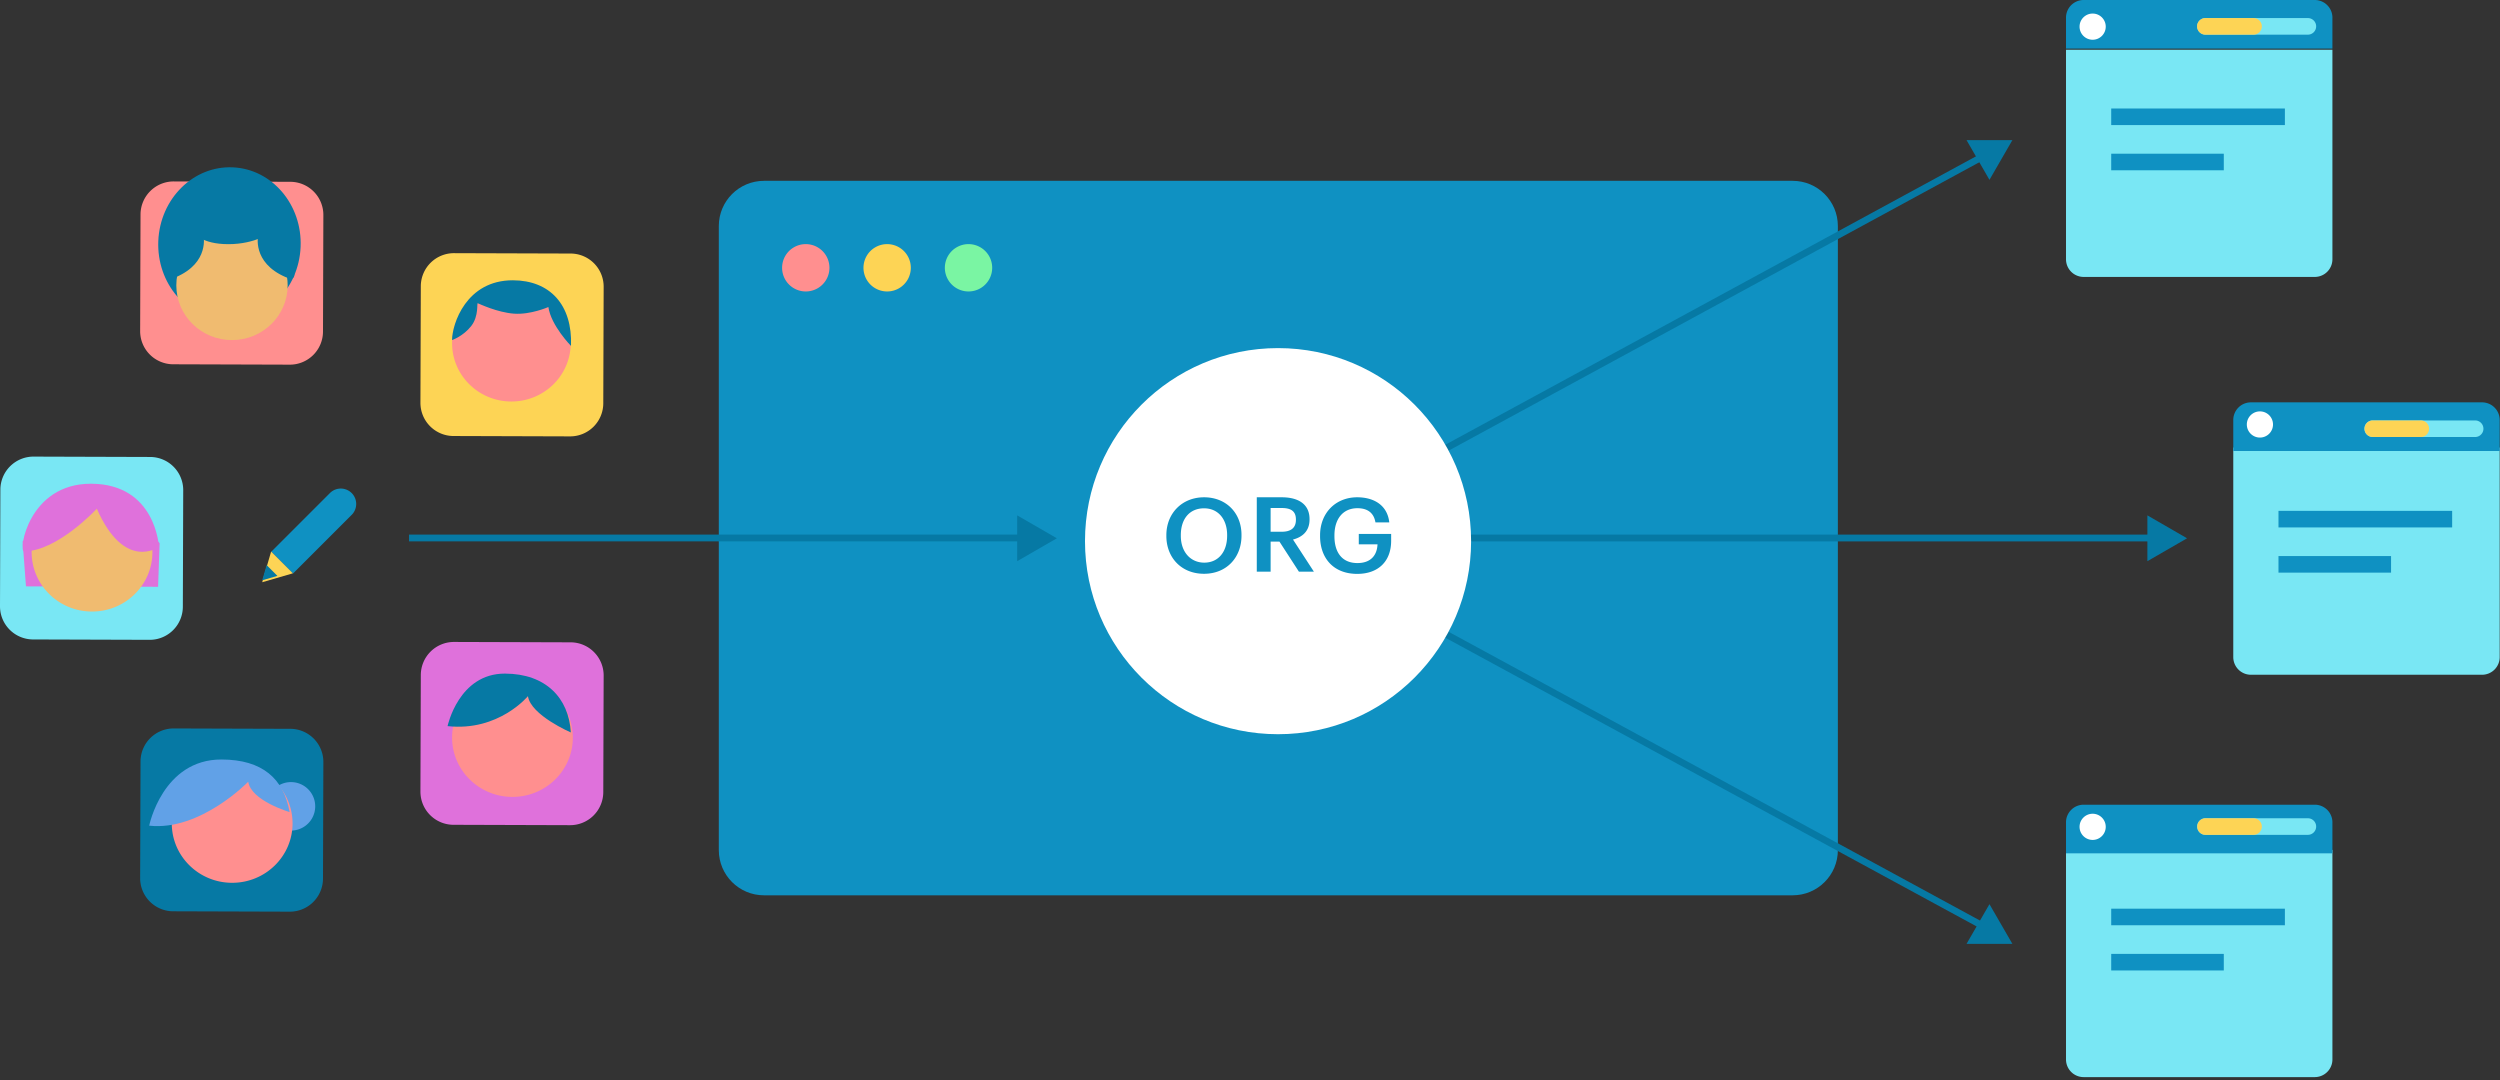
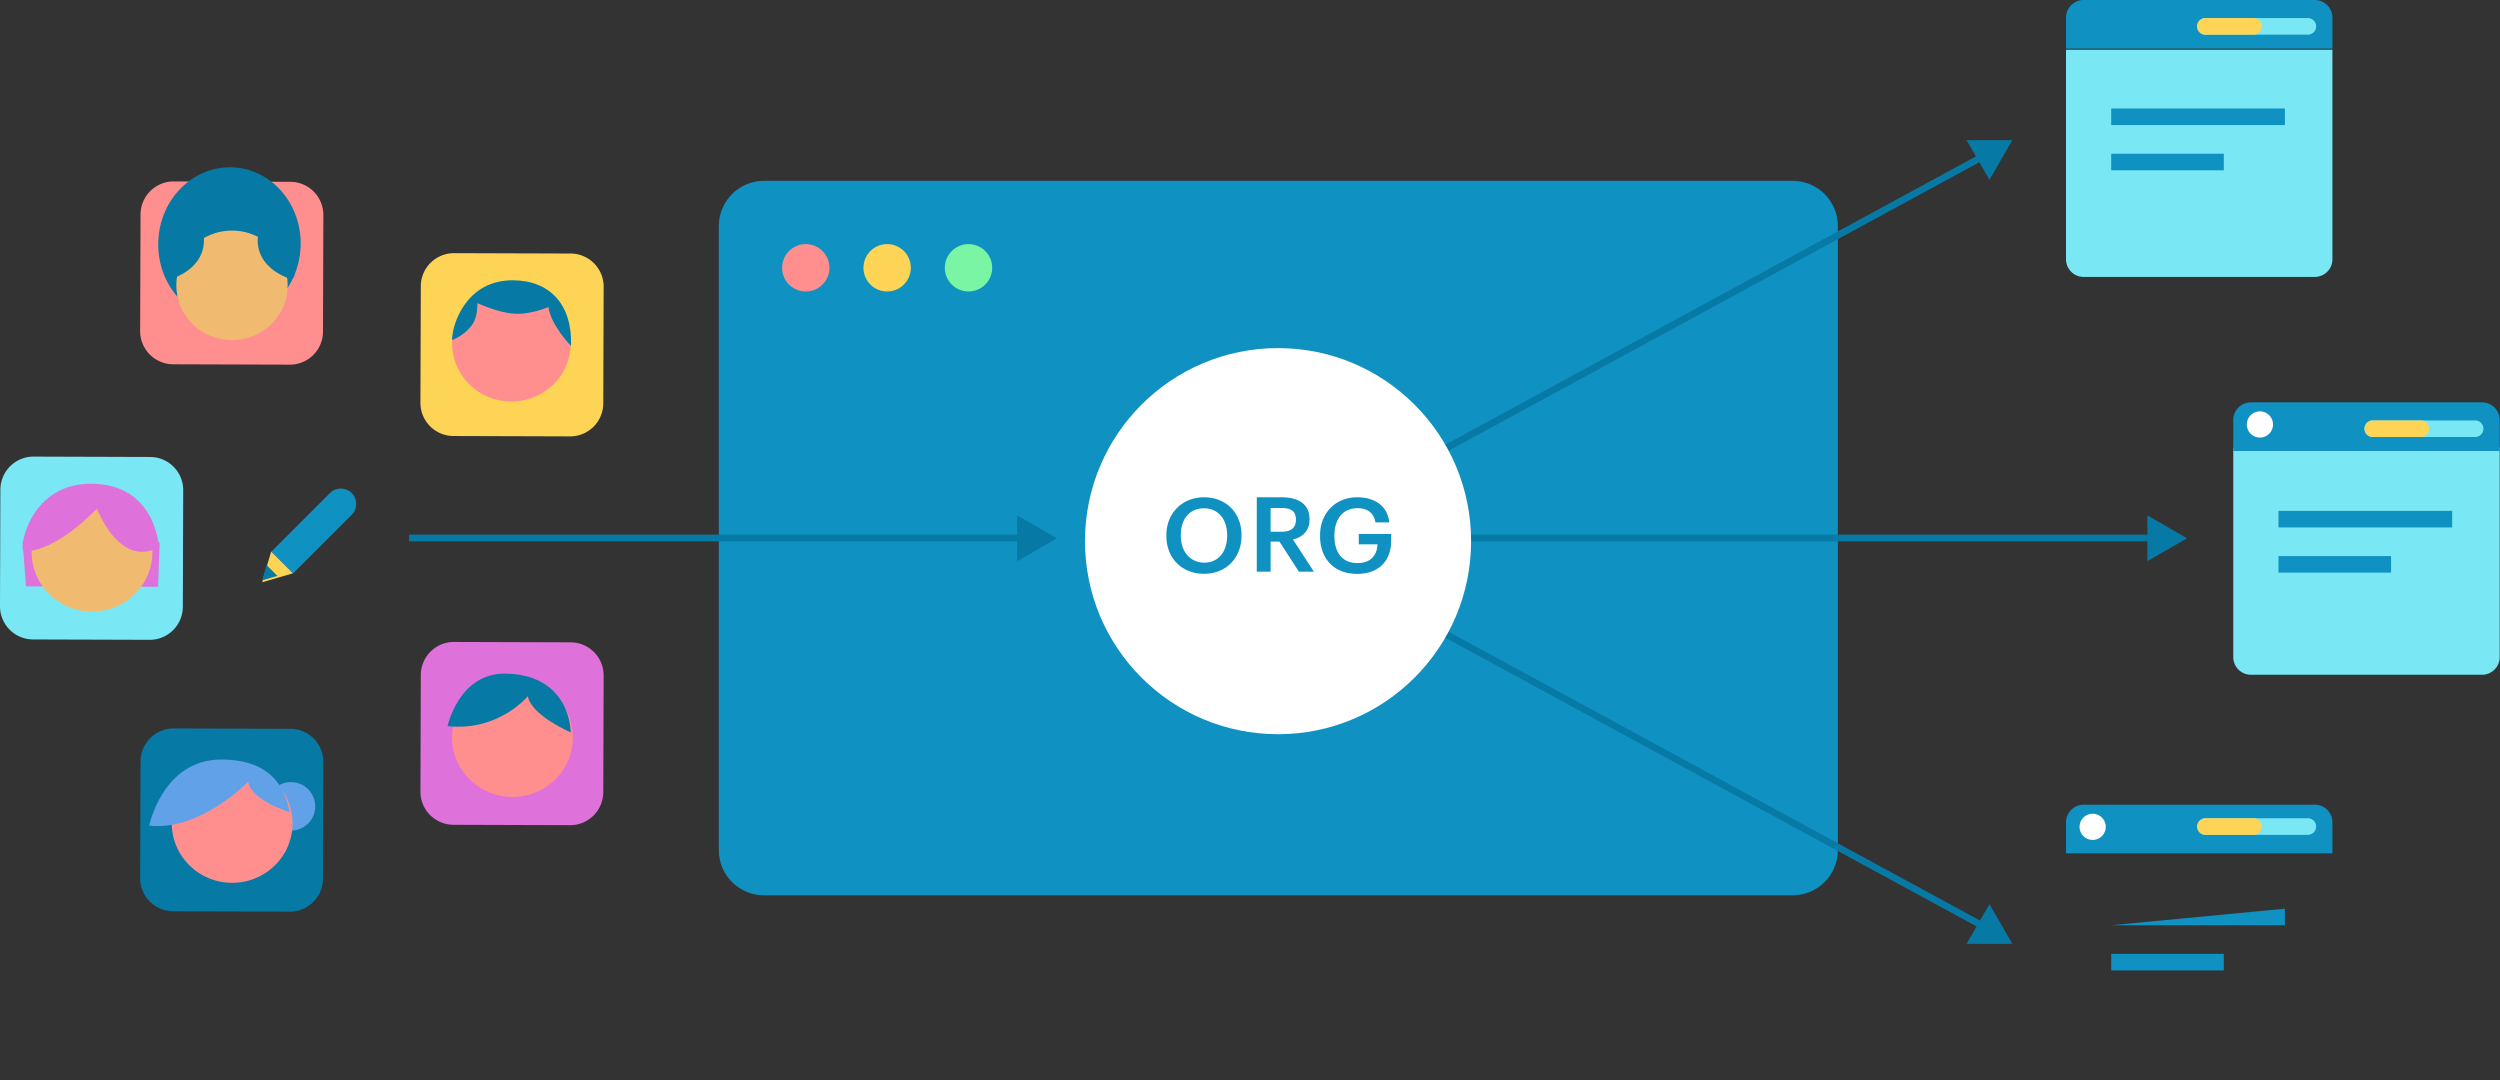
<svg xmlns="http://www.w3.org/2000/svg" width="553" height="239">
  <rect width="100%" height="100%" fill="#333333" stroke="none" />
  <g fill="none" fill-rule="evenodd">
    <path fill="#0F91C2" d="M396.536 198.042H169c-5.523 0-10-4.477-10-10V50c0-5.522 4.477-10 10-10h227.536c5.522 0 10 4.478 10 10v138.042c0 5.523-4.478 10-10 10" />
    <path fill="#FF8F8F" d="M183.473 59.236a5.236 5.236 0 11-10.473 0 5.236 5.236 0 0110.473 0" />
    <path fill="#FDD455" d="M201.473 59.236a5.236 5.236 0 11-10.473 0 5.236 5.236 0 0110.473 0" />
    <path fill="#7AF5A3" d="M219.473 59.236a5.236 5.236 0 11-10.473 0 5.236 5.236 0 0110.473 0" />
    <path stroke="#0679A4" stroke-width="1.5" d="M292 119h186.539M443.41 32L282 119.717l161.41 87.716" />
    <path fill="#FDD455" d="M126.091 96.529l-25.782-.083A7.333 7.333 0 0193 89.09l.083-25.782A7.332 7.332 0 01100.439 56l25.782.083a7.331 7.331 0 017.308 7.355l-.083 25.782a7.332 7.332 0 01-7.355 7.309" />
    <path fill="#FF8F8F" d="M100 75.864c-.022 7.128 5.833 12.925 13.08 12.95 7.247.022 13.14-5.737 13.163-12.865.024-7.128-5.833-12.925-13.08-12.949a13.289 13.289 0 00-4.042.611c-5.275 1.658-9.102 6.512-9.12 12.253" />
    <path fill="#0679A4" d="M126.308 76.518s-4.41-4.479-5.007-8.604c0 0-3.935 1.74-7.621 1.467-3.684-.272-7.632-2.165-8-2.302-.252-.094.287 2.806-1.43 5.02-1.757 2.266-4.25 3.127-4.25 3.127.012-3.534 3.113-13.259 13.469-13.226 8.165.027 13.183 5.412 12.839 14.518" />
    <path fill="#DF71DB" d="M126.091 182.529l-25.782-.083A7.332 7.332 0 0193 175.091l.083-25.783a7.332 7.332 0 017.356-7.308l25.782.083a7.331 7.331 0 017.308 7.356l-.083 25.781a7.331 7.331 0 01-7.355 7.309" />
    <path fill="#FF8F8F" d="M100 163.094c-.023 7.256 5.937 13.157 13.313 13.181 7.377.023 13.376-5.839 13.4-13.095.022-7.255-5.939-13.156-13.315-13.18a13.567 13.567 0 00-4.115.621c-5.369 1.69-9.264 6.63-9.283 12.473" />
    <path fill="#0679A4" d="M126.267 162.021s-8.878-3.834-9.486-8.033c0 0-6.476 7.87-17.781 6.63 0 0 2.448-11.652 12.704-11.618 9.028.028 14.122 5.403 14.563 13.021" />
    <path stroke="#0679A4" stroke-width="1.5" d="M90.477 119H228.74" />
    <path fill="#0679A4" d="M64.09 201.66l-25.782-.083A7.332 7.332 0 0131 194.222l.084-25.783a7.33 7.33 0 017.356-7.307l25.782.083a7.329 7.329 0 017.307 7.355l-.083 25.782a7.33 7.33 0 01-7.355 7.308" />
    <path fill="#61A1E7" d="M59 178.345a5.362 5.362 0 005.346 5.38A5.362 5.362 0 1064.38 173a5.364 5.364 0 00-5.38 5.345" />
    <path fill="#FF8F8F" d="M38 182.094c-.023 7.256 5.937 13.157 13.313 13.181 7.377.023 13.376-5.839 13.4-13.095.023-7.255-5.938-13.156-13.315-13.18a13.545 13.545 0 00-4.115.621c-5.369 1.69-9.264 6.63-9.283 12.473" />
    <path fill="#61A1E7" d="M64.059 179.63s-8.541-2.516-9.148-6.715c0 0-10.606 10.964-21.911 9.723 0 0 2.962-14.68 16.019-14.638 9.027.03 13.743 4.241 15.04 11.63" />
    <path fill="#79E7F4" d="M33.09 141.529l-25.782-.083A7.331 7.331 0 010 134.091l.083-25.783A7.332 7.332 0 017.439 101l25.782.083a7.332 7.332 0 017.308 7.356l-.084 25.782a7.33 7.33 0 01-7.355 7.308" />
    <path fill="#DF71DB" d="M5 119.751l.745 9.951 29.223.094.342-9.636s-8.674-9.665-12.403-10.144C19.178 109.538 5 119.751 5 119.751" />
    <path fill="#F0BB70" d="M7 122.094c-.023 7.255 5.937 13.157 13.313 13.18 7.377.024 13.375-5.838 13.4-13.094.022-7.255-5.939-13.157-13.315-13.18a13.536 13.536 0 00-4.115.621c-5.369 1.69-9.264 6.63-9.283 12.473" />
    <path fill="#DF71DB" d="M21.42 112.53s-8.76 9.45-16.103 9.425c-1.302-.005.983-15 14.831-14.955 14.364.046 15.007 13.967 15.007 13.967s-7.587 5.571-13.735-8.438" />
    <path fill="#FF8F8F" d="M64.09 80.662l-25.782-.083A7.333 7.333 0 0131 73.224l.084-25.783a7.331 7.331 0 017.356-7.308l25.782.083a7.33 7.33 0 017.307 7.355l-.083 25.782a7.33 7.33 0 01-7.355 7.31" />
    <path fill="#0679A4" d="M50.042 70.91c-8.692-.367-15.42-8.25-15.026-17.61.393-9.362 7.76-16.653 16.452-16.287 8.693.365 15.421 8.25 15.027 17.61-.393 9.36-7.76 16.652-16.453 16.286" />
    <path fill="#F0BB70" d="M63.631 63.113c0 6.69-5.514 12.114-12.315 12.114C44.514 75.227 39 69.803 39 63.113S44.514 51 51.316 51c1.323 0 2.597.205 3.792.585 4.946 1.573 8.523 6.139 8.523 11.528" />
    <path fill="#0679A4" d="M44.995 52s1.474 6.042-6.042 9.285c-5.44 2.346 2.21-9.138 2.21-9.138L44.995 52zm12.122 0s-1.474 6.042 6.043 9.285c5.439 2.346-2.211-9.138-2.211-9.138L57.117 52z" />
-     <path fill="#0679A4" d="M43 51.505s1.474 2.505 7.516 2.505c6.043 0 9.58-2.652 9.58-2.652L46.832 49 43 51.505z" />
    <path fill="#FFF" d="M325.407 119.704c0 23.584-19.119 42.704-42.704 42.704-23.584 0-42.703-19.12-42.703-42.704C240 96.119 259.119 77 282.703 77c23.585 0 42.704 19.119 42.704 42.704" />
    <path fill="#0F91C2" d="M271.442 118.517v-.184c0-3.383-1.888-5.893-5.109-5.893-3.225 0-5.134 2.371-5.134 5.916v.183c0 3.592 2.187 5.917 5.179 5.917 3.107 0 5.064-2.371 5.064-5.939m-13.442.047v-.186c0-4.809 3.452-8.378 8.333-8.378 4.902 0 8.286 3.477 8.286 8.311v.184c0 4.811-3.291 8.424-8.286 8.424-5.042 0-8.333-3.613-8.333-8.355m25.525-.945c2.049 0 3.131-.875 3.131-2.624v-.092c0-1.887-1.176-2.532-3.131-2.532h-2.464v5.248h2.464zM278 110h5.525c3.614 0 6.146 1.473 6.146 4.834v.092c0 2.579-1.612 3.891-3.661 4.42l4.626 7.112h-3.313l-4.306-6.651h-1.956v6.651H278V110zm14 8.586v-.186c0-4.901 3.408-8.4 8.217-8.4 3.522 0 6.654 1.612 7.091 5.547h-3.061c-.369-2.187-1.843-3.131-3.983-3.131-3.222 0-5.087 2.395-5.087 6.009v.183c0 3.522 1.635 5.94 5.087 5.94 3.086 0 4.35-1.865 4.442-4.144h-4.143v-2.302h7.159v1.519c0 4.558-2.855 7.32-7.505 7.32-5.271 0-8.217-3.499-8.217-8.355m-227.183 8.276l13.047-13.047a3.408 3.408 0 00-4.818-4.817L60 122.045l4.817 4.817z" />
    <path fill="#FDD455" d="M59.974 122L58 128.791l6.791-1.974z" />
    <path fill="#0679A4" d="M58.977 125L58 128.36l3.361-.977z" />
    <path fill="#79E7F4" d="M549.026 149.256h-51.122a3.905 3.905 0 01-3.904-3.905V99h58.931v46.351a3.906 3.906 0 01-3.905 3.905" />
    <path fill="#0F91C2" d="M552.932 99.754H494v-6.849A3.905 3.905 0 01497.905 89h51.122a3.906 3.906 0 013.905 3.905v6.849z" />
    <path fill="#79E7F4" d="M547.5 96.667h-22.667a1.833 1.833 0 010-3.667H547.5a1.833 1.833 0 010 3.667" />
    <path fill="#FDD455" d="M535.436 96.667h-10.603a1.834 1.834 0 010-3.667h10.603a1.834 1.834 0 110 3.667" />
    <path fill="#FFF" d="M499.894 96.79a2.895 2.895 0 11.001-5.79 2.895 2.895 0 01-.001 5.79z" />
    <path fill="#0F91C2" d="M504 116.667h38.417V113H504zm0 10h24.903V123H504z" />
    <path fill="#79E7F4" d="M512.026 61.256h-51.122A3.904 3.904 0 01457 57.351V11h58.931v46.351a3.905 3.905 0 01-3.905 3.905" />
    <path fill="#0F91C2" d="M515.932 10.754H457V3.905A3.905 3.905 0 01460.905 0h51.122a3.906 3.906 0 013.905 3.905v6.849z" />
    <path fill="#79E7F4" d="M510.5 7.667h-22.667a1.833 1.833 0 110-3.667H510.5a1.833 1.833 0 010 3.667" />
    <path fill="#FDD455" d="M498.436 7.667h-10.603a1.833 1.833 0 010-3.667h10.603a1.834 1.834 0 110 3.667" />
-     <path fill="#FFF" d="M465.789 5.895a2.895 2.895 0 11-5.79 0 2.895 2.895 0 015.79 0" />
    <path fill="#0F91C2" d="M467 27.667h38.417V24H467zm0 10h24.903V34H467z" />
-     <path fill="#79E7F4" d="M512.026 238.256h-51.122a3.905 3.905 0 01-3.904-3.905V188h58.931v46.351a3.906 3.906 0 01-3.905 3.905" />
    <path fill="#0F91C2" d="M515.932 188.754H457v-6.849a3.905 3.905 0 013.905-3.905h51.122a3.906 3.906 0 013.905 3.905v6.849z" />
    <path fill="#79E7F4" d="M510.5 184.667h-22.667a1.833 1.833 0 010-3.667H510.5a1.833 1.833 0 110 3.667" />
    <path fill="#FDD455" d="M498.436 184.667h-10.603a1.834 1.834 0 010-3.667h10.603a1.834 1.834 0 110 3.667" />
    <path fill="#FFF" d="M465.789 182.895a2.895 2.895 0 11-5.79.002 2.895 2.895 0 015.79-.002" />
-     <path fill="#0F91C2" d="M467 204.667h38.417V201H467zm0 9.999h24.903V211H467z" />
+     <path fill="#0F91C2" d="M467 204.667h38.417V201zm0 9.999h24.903V211H467z" />
    <path fill="#0679A4" d="M233.778 119.068L225 114v10.136zm250 0L475 114v10.136zM445.137 31H435l5.069 8.778zm0 177.778H435l5.069-8.778z" />
  </g>
</svg>